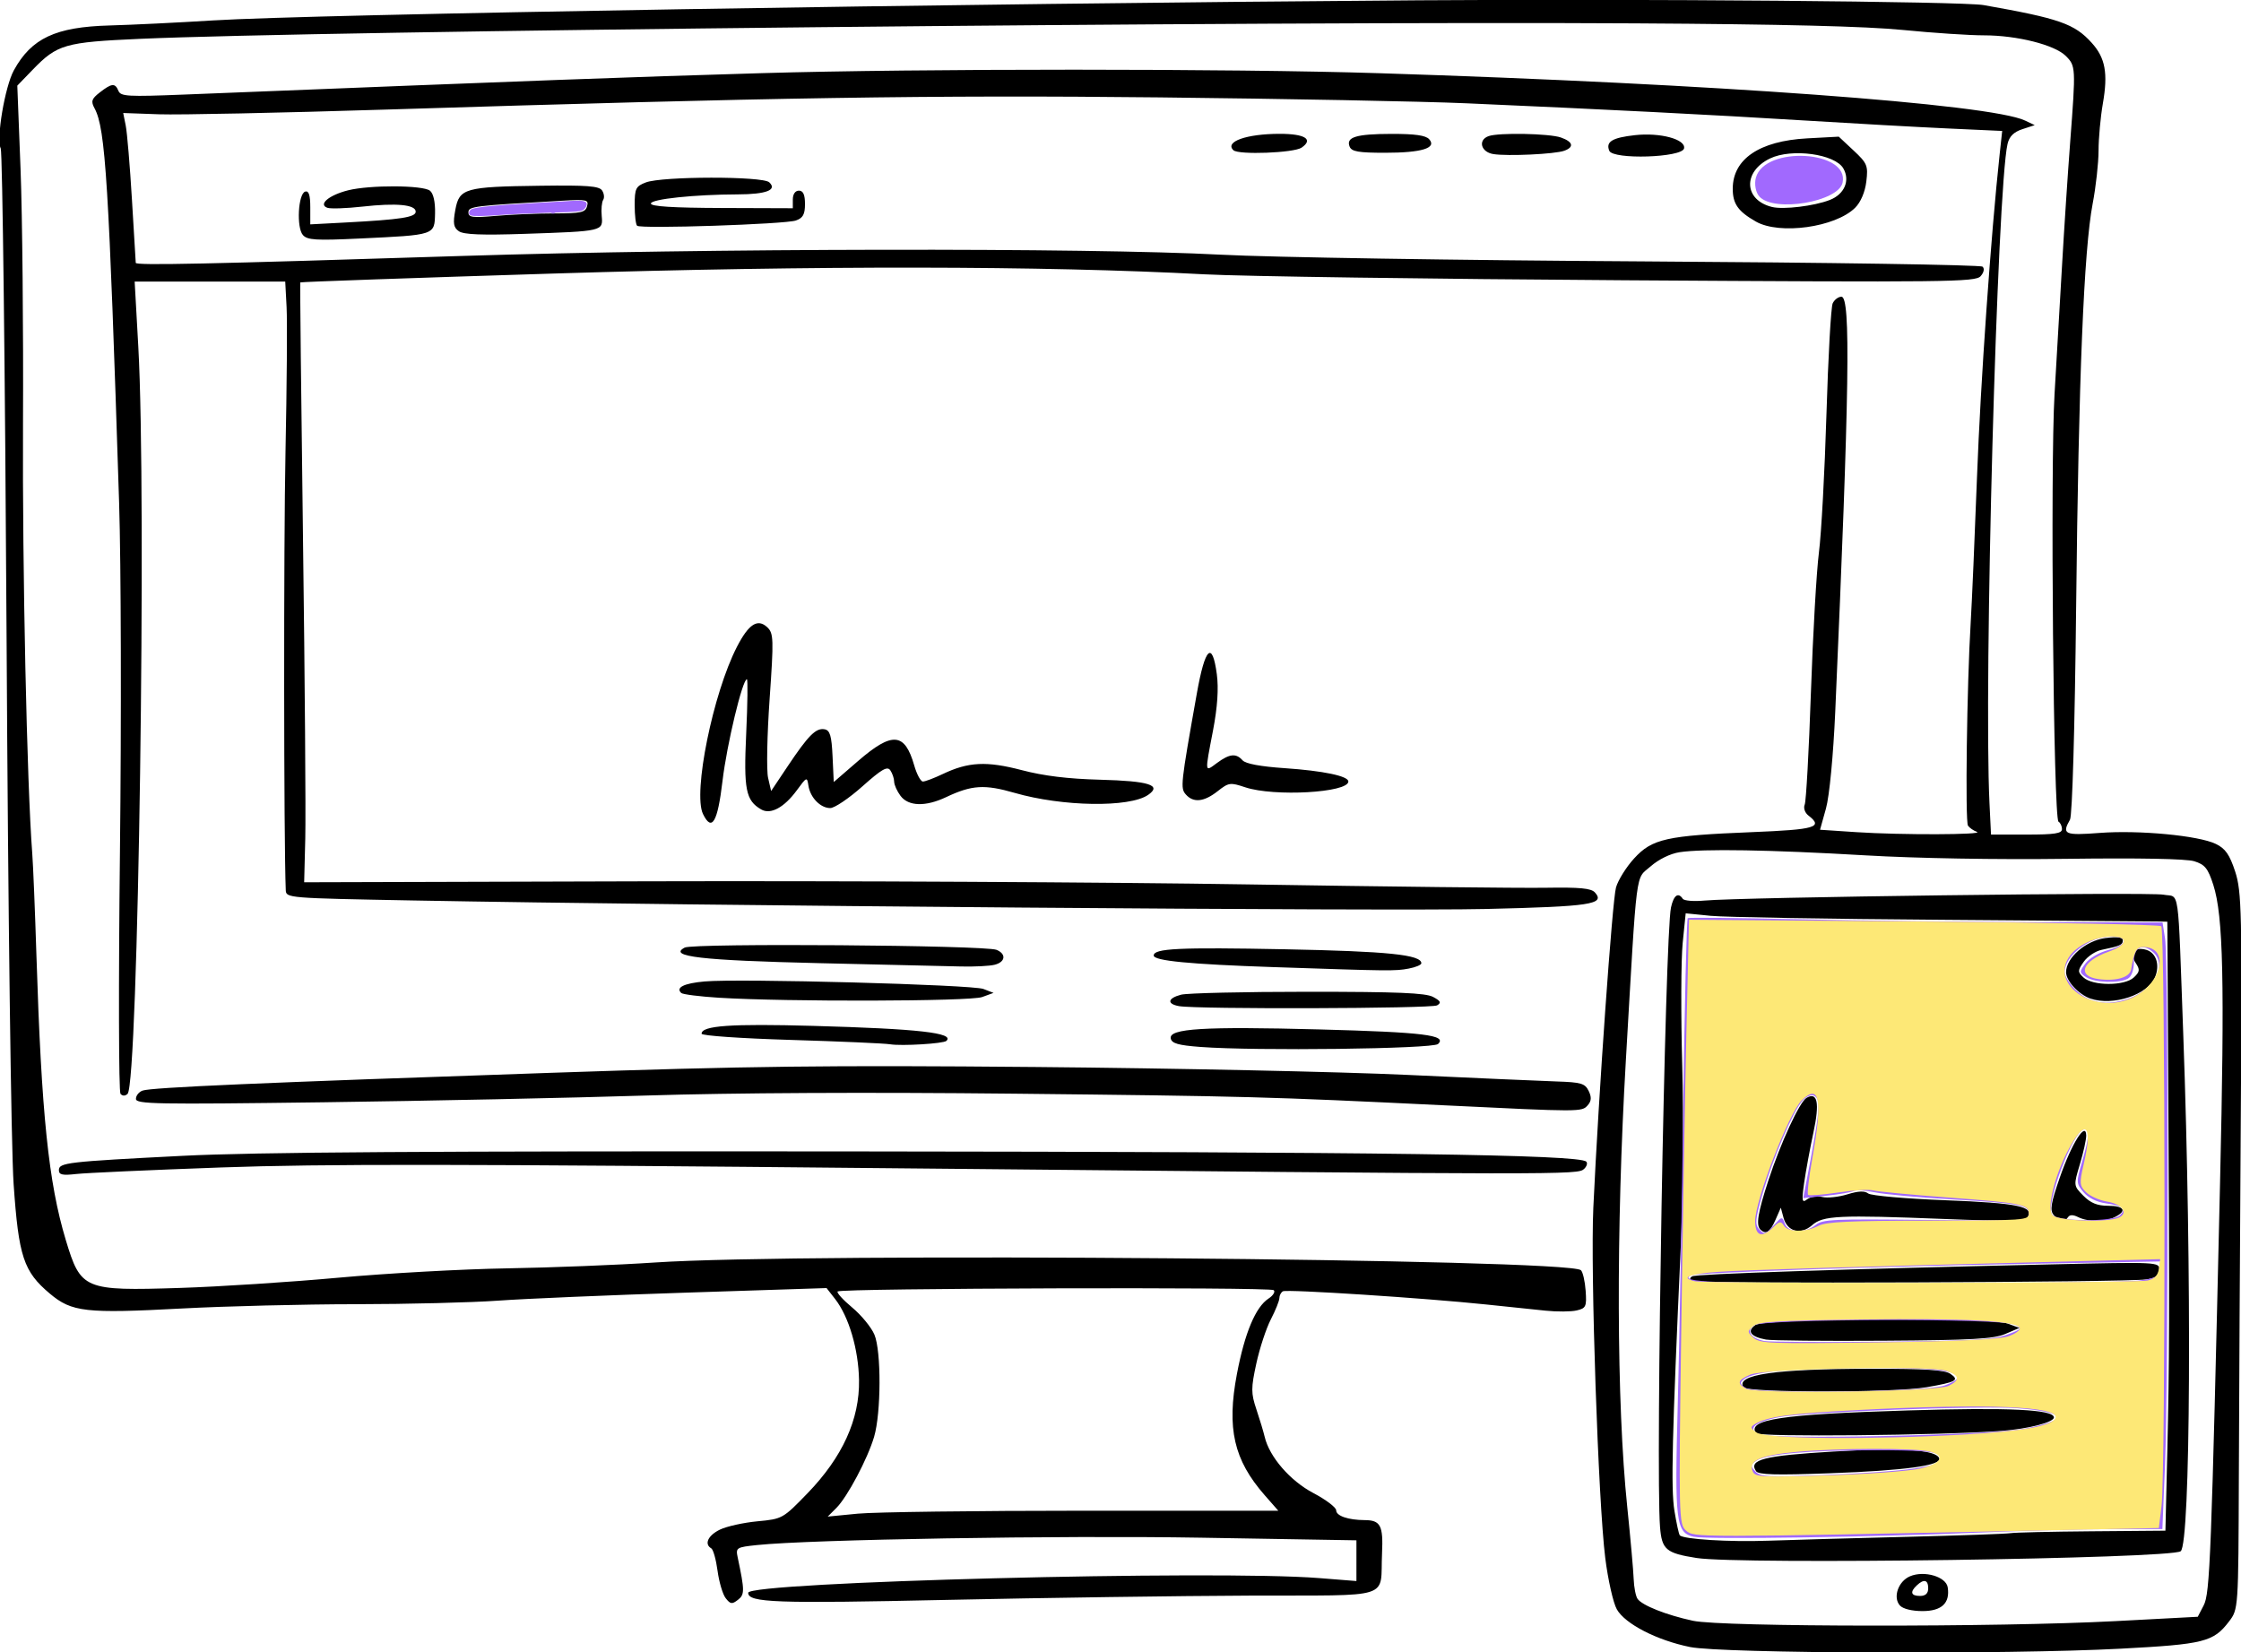
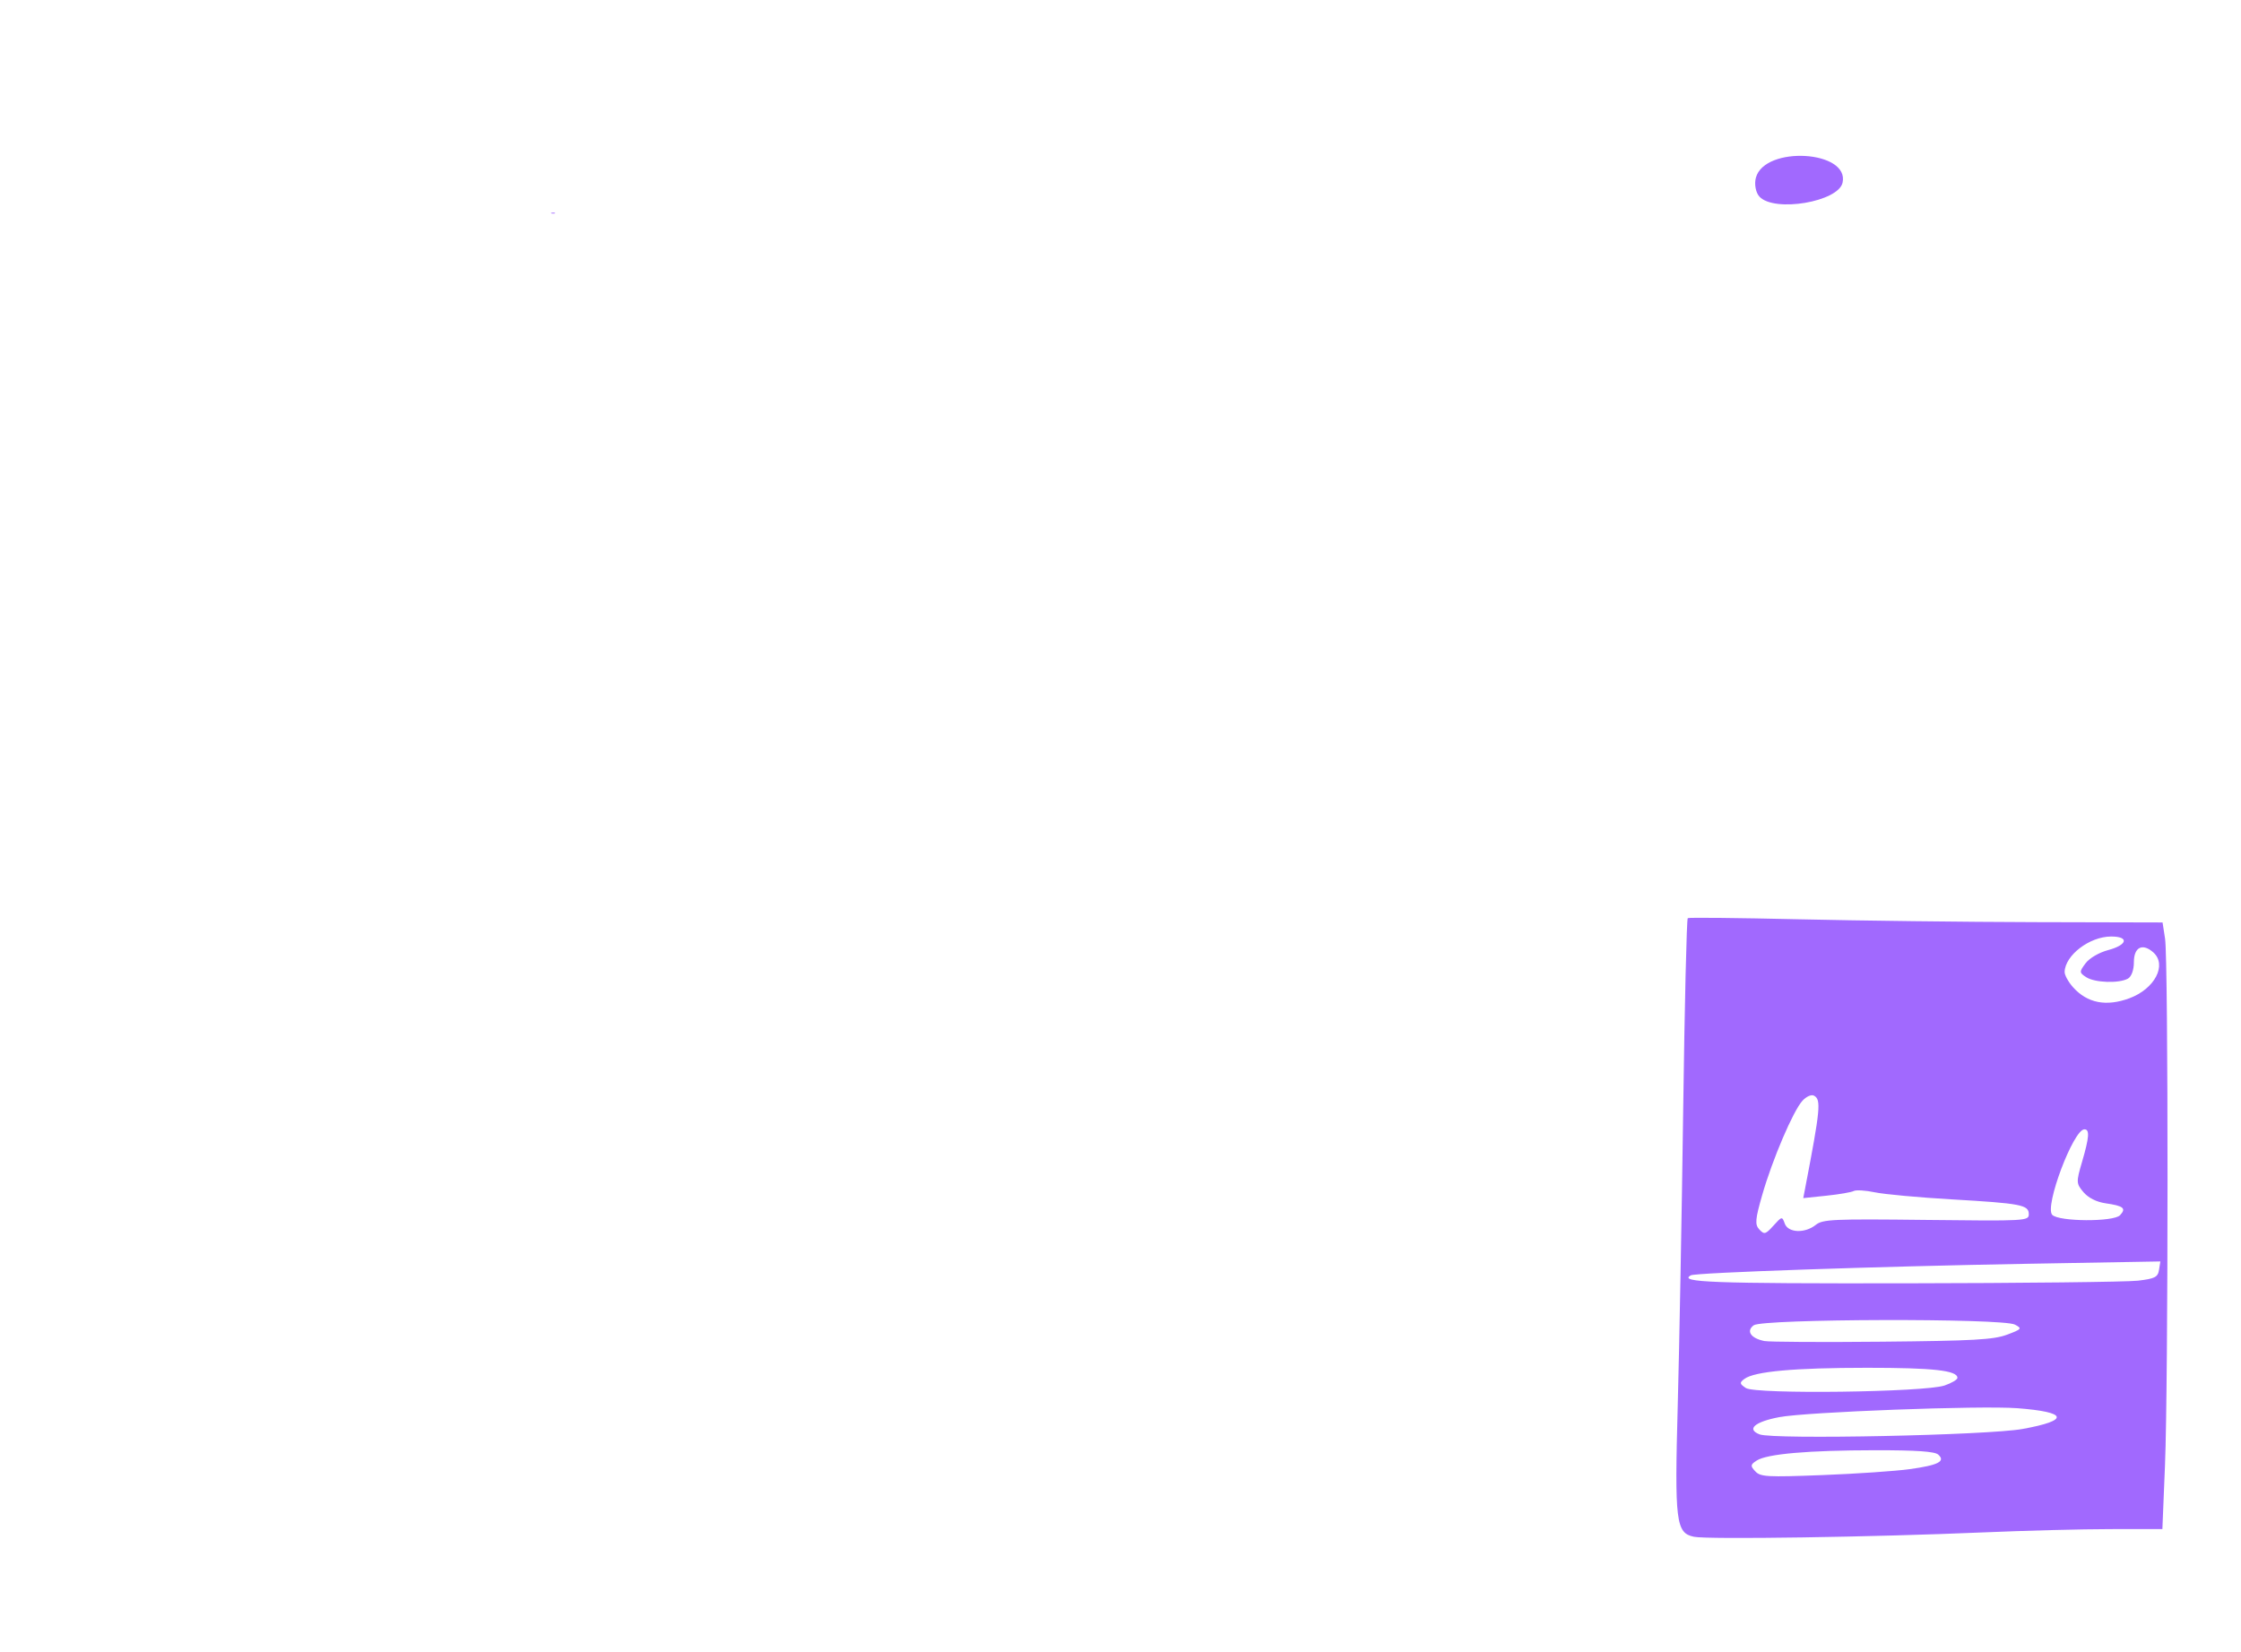
<svg xmlns="http://www.w3.org/2000/svg" xmlns:ns1="http://www.inkscape.org/namespaces/inkscape" xmlns:ns2="http://sodipodi.sourceforge.net/DTD/sodipodi-0.dtd" width="133.293mm" height="98.28mm" viewBox="0 0 133.293 98.28" version="1.1" id="svg8" ns1:version="0.92.4 (5da689c313, 2019-01-14)" ns2:docname="website-desktop-mobil.svg">
  <defs id="defs2" />
  <ns2:namedview id="base" pagecolor="#ffffff" bordercolor="#666666" borderopacity="1.0" ns1:pageopacity="0.0" ns1:pageshadow="2" ns1:zoom="0.98994949" ns1:cx="-25.832436" ns1:cy="289.61046" ns1:document-units="mm" ns1:current-layer="layer1" showgrid="false" fit-margin-top="0" fit-margin-left="0" fit-margin-right="0" fit-margin-bottom="0" showborder="false" ns1:showpageshadow="false" ns1:window-width="1920" ns1:window-height="1116" ns1:window-x="1912" ns1:window-y="-8" ns1:window-maximized="1" />
  <g ns1:label="Ebene 1" ns1:groupmode="layer" id="layer1" transform="translate(-74.051,99.311)">
    <g transform="matrix(0.577,0,0,0.567,152.998,-63.168)" id="layer1-4" ns1:label="Ebene 1">
-       <path ns1:connector-curvature="0" id="path957" d="m 37.386,109.036 c -3.413,-0.705 -6.678,-2.415 -7.538,-3.948 -0.374,-0.666 -0.911,-3.089 -1.195,-5.384 -0.725,-5.878 -1.536,-30.102 -1.23,-36.756 0.551,-11.989 1.962,-32.259 2.338,-33.595 0.218,-0.775 1.061,-2.146 1.872,-3.047 1.853,-2.058 3.326,-2.392 12.121,-2.753 6.588,-0.27 7.402,-0.514 5.839,-1.747 -0.364,-0.287 -0.53,-0.785 -0.38,-1.141 0.147,-0.347 0.435,-5.639 0.64,-11.758 0.205,-6.119 0.577,-12.736 0.827,-14.702 0.249,-1.967 0.598,-8.494 0.775,-14.504 0.177,-6.01 0.466,-11.24 0.642,-11.623 0.176,-0.382 0.583,-0.695 0.903,-0.695 0.969,0 0.826,9.717 -0.638,43.511 -0.2,4.606 -0.602,8.885 -0.957,10.177 l -0.612,2.23 3.758,0.254 c 4.54,0.306 13.283,0.281 12.407,-0.036 -0.345,-0.125 -0.756,-0.416 -0.914,-0.646 -0.3,-0.439 -0.111,-14.81 0.28,-21.317 0.125,-2.076 0.418,-8.961 0.652,-15.299 0.365,-9.888 1.436,-25.415 2.334,-33.828 l 0.26,-2.436 -5.591,-0.26 c -3.075,-0.143 -9.729,-0.52 -14.787,-0.838 -9.481,-0.596 -20.706,-1.176 -34.903,-1.805 -4.483,-0.199 -18.684,-0.476 -31.559,-0.617 -23.474,-0.257 -39.885,0.006 -79.837,1.28 -10.805,0.344 -21.304,0.566 -23.33,0.492 l -3.685,-0.134 0.261,1.323 c 0.144,0.728 0.431,4.215 0.639,7.749 0.208,3.534 0.384,6.525 0.393,6.648 0.019,0.285 7.257,0.129 33.664,-0.725 25.017,-0.809 64.386,-0.876 78.165,-0.133 5.127,0.276 24.456,0.589 43.68,0.706 18.967,0.116 34.655,0.363 34.864,0.55 0.225,0.201 0.143,0.61 -0.2,1.002 -0.535,0.613 -3.297,0.645 -36.745,0.426 -19.891,-0.13 -39.364,-0.411 -43.272,-0.624 -16.638,-0.906 -40.095,-0.934 -67.044,-0.082 -14.344,0.454 -26.112,0.874 -26.15,0.933 -0.038,0.059 0.088,12.178 0.279,26.93 0.192,14.752 0.297,28.887 0.234,31.41 l -0.114,4.588 35.613,-0.102 c 19.587,-0.056 47.331,0.091 61.654,0.326 14.323,0.235 28.123,0.393 30.666,0.351 3.596,-0.06 4.736,0.051 5.126,0.497 1.081,1.238 -0.423,1.469 -11.256,1.73 -9.901,0.238 -81.219,-0.339 -110.613,-0.895 -12.956,-0.245 -13.054,-0.253 -13.088,-1.095 -0.205,-5.117 -0.223,-36.249 -0.027,-45.949 0.139,-6.884 0.19,-13.724 0.113,-15.199 l -0.14,-2.682 h -7.761 -7.761 l 0.377,6.855 c 0.866,15.734 -0.005,77.306 -1.108,78.36 -0.25,0.238 -0.518,0.238 -0.729,0 -0.184,-0.208 -0.209,-11.643 -0.056,-25.411 0.153,-13.769 0.115,-30.22 -0.085,-36.557 -1.061,-33.675 -1.404,-39.292 -2.529,-41.412 -0.397,-0.747 -0.315,-1.001 0.536,-1.676 1.233,-0.976 1.582,-1.007 1.921,-0.166 0.236,0.586 0.954,0.627 6.779,0.39 37.956,-1.542 45.09,-1.811 59.532,-2.246 16.145,-0.486 48.498,-0.484 63.604,0.004 34.645,1.119 63.028,3.235 66.625,4.968 l 1,0.482 -1.272,0.422 c -0.892,0.296 -1.35,0.758 -1.531,1.549 -1.068,4.651 -2.465,56.564 -1.861,69.175 l 0.157,3.277 3.657,0.001 c 2.906,6.87e-4 3.657,-0.117 3.657,-0.572 0,-0.315 -0.161,-0.667 -0.357,-0.782 -0.518,-0.304 -0.854,-37.246 -0.408,-44.852 0.208,-3.544 0.553,-9.573 0.767,-13.398 0.214,-3.825 0.597,-9.725 0.85,-13.113 0.581,-7.773 0.574,-7.921 -0.465,-8.972 -1.149,-1.163 -5.024,-2.155 -8.421,-2.155 -1.515,0 -5.264,-0.253 -8.332,-0.562 -3.837,-0.387 -12.429,-0.604 -27.523,-0.695 -39.063,-0.237 -135.488,0.778 -154.246,1.624 -7.744,0.349 -8.518,0.576 -11.049,3.239 l -1.587,1.67 0.336,8.786 c 0.185,4.832 0.298,16.833 0.252,26.668 -0.072,15.361 0.403,37.842 0.954,45.101 0.091,1.202 0.285,6.03 0.431,10.729 0.516,16.593 1.248,23.813 3.021,29.802 1.548,5.226 1.871,5.364 11.751,5.043 4.066,-0.132 11.436,-0.617 16.379,-1.077 4.943,-0.46 12.749,-0.9 17.347,-0.978 4.598,-0.078 11.464,-0.355 15.257,-0.615 15.388,-1.054 94.127,-0.388 95.453,0.807 0.198,0.178 0.418,1.145 0.489,2.148 0.118,1.662 0.036,1.847 -0.919,2.074 -0.577,0.138 -2.019,0.149 -3.206,0.025 -1.187,-0.124 -3.944,-0.416 -6.128,-0.649 -6.349,-0.678 -20.559,-1.616 -20.955,-1.383 -0.199,0.117 -0.362,0.437 -0.362,0.711 0,0.274 -0.394,1.273 -0.875,2.221 -0.482,0.947 -1.157,3.033 -1.5,4.634 -0.555,2.586 -0.554,3.124 0.002,4.809 0.345,1.044 0.73,2.345 0.857,2.891 0.485,2.101 2.621,4.612 5.016,5.897 1.294,0.694 2.353,1.508 2.353,1.809 0,0.589 1.238,1.022 2.947,1.031 1.628,0.008 1.916,0.573 1.782,3.484 -0.226,4.91 1.395,4.381 -13.609,4.436 -7.186,0.026 -21.266,0.229 -31.29,0.45 -17.639,0.39 -20.44,0.288 -20.44,-0.745 0,-1.141 48.17,-2.406 58.833,-1.545 l 3.866,0.312 V 99.981 97.843 L -12.983,97.569 c -14.597,-0.25 -40.269,0.182 -45.796,0.771 -2.139,0.228 -2.212,0.276 -2,1.298 0.725,3.486 0.727,3.897 0.027,4.449 -0.611,0.482 -0.778,0.46 -1.262,-0.169 -0.307,-0.399 -0.684,-1.691 -0.84,-2.871 -0.155,-1.18 -0.448,-2.244 -0.651,-2.363 -0.751,-0.442 -0.332,-1.36 0.897,-1.964 0.696,-0.342 2.436,-0.734 3.866,-0.871 2.575,-0.247 2.626,-0.276 5.167,-2.948 3.597,-3.783 5.373,-7.757 5.303,-11.871 -0.055,-3.228 -1.052,-6.661 -2.473,-8.511 l -0.874,-1.137 -14.458,0.478 c -7.952,0.263 -16.681,0.641 -19.399,0.841 -2.718,0.2 -9.338,0.368 -14.713,0.373 -5.374,0.005 -13.421,0.208 -17.881,0.45 -9.937,0.54 -11.354,0.378 -13.62,-1.563 -2.707,-2.318 -3.214,-3.878 -3.73,-11.489 -0.256,-3.771 -0.571,-28.641 -0.726,-57.325 -0.151,-27.865 -0.423,-50.958 -0.604,-51.318 -0.484,-0.959 0.429,-6.481 1.355,-8.198 1.815,-3.365 4.299,-4.55 9.866,-4.704 2.299,-0.064 7.095,-0.302 10.659,-0.529 10.093,-0.643 76.719,-1.774 124.354,-2.112 23.033,-0.163 56.039,0.122 58.16,0.502 7.823,1.403 9.378,1.956 11.161,3.97 1.398,1.579 1.685,3.179 1.141,6.36 -0.243,1.421 -0.443,3.642 -0.444,4.936 -0.002,1.294 -0.274,3.798 -0.606,5.563 -0.908,4.836 -1.451,18.309 -1.704,42.301 C 77.057,12.629 76.797,21.821 76.559,22.243 c -0.864,1.534 -0.563,1.672 3.044,1.392 4.069,-0.315 10.202,0.274 11.987,1.152 0.988,0.486 1.424,1.118 1.997,2.901 0.671,2.088 0.72,4.264 0.578,25.923 -0.085,13.004 -0.175,29.902 -0.2,37.551 -0.046,13.893 -0.047,13.909 -1.019,15.205 -1.605,2.139 -2.566,2.384 -11.175,2.846 -11.622,0.624 -41.079,0.507 -44.385,-0.176 z m 43.78,-2.711 8.564,-0.461 0.609,-1.192 c 0.651,-1.276 0.785,-4.776 1.688,-44.306 0.484,-21.191 0.333,-28.032 -0.693,-31.278 -0.549,-1.735 -0.868,-2.139 -1.965,-2.483 -0.83,-0.26 -5.676,-0.353 -13.219,-0.253 -7.154,0.095 -15.413,-0.051 -20.686,-0.365 -9.831,-0.586 -16.764,-0.705 -19.157,-0.329 -0.956,0.15 -2.159,0.751 -2.984,1.491 -1.584,1.42 -1.364,-0.336 -2.545,20.302 -1.022,17.871 -0.968,35.969 0.141,46.889 0.333,3.278 0.631,6.676 0.662,7.55 0.031,0.874 0.211,1.816 0.399,2.092 0.472,0.694 2.975,1.702 5.719,2.304 2.995,0.657 31.522,0.682 43.467,0.039 z M 59.022,104.677 c -0.741,-0.849 -0.167,-2.535 1.043,-3.059 1.466,-0.635 3.719,0.036 3.89,1.159 0.251,1.654 -0.622,2.491 -2.602,2.491 -1.096,0 -2.019,-0.234 -2.331,-0.591 z m 2.921,-1.793 c 0,-0.901 -0.433,-1.018 -1.17,-0.318 -0.737,0.701 -0.613,1.113 0.334,1.113 0.557,0 0.836,-0.265 0.836,-0.795 z m -23.879,-3.186 c -3.152,-0.506 -3.581,-0.877 -3.766,-3.258 -0.465,-5.987 0.51,-62.088 1.13,-64.982 0.275,-1.283 0.744,-1.637 1.214,-0.914 0.135,0.208 1.134,0.292 2.219,0.188 3.713,-0.357 45.861,-0.909 47.326,-0.62 1.715,0.339 1.471,-1.419 2.051,14.757 0.892,24.886 0.751,53.315 -0.268,54.119 -1,0.789 -45.476,1.422 -49.906,0.71 z m 21.58,-2.217 c 5.518,-0.14 10.371,-0.314 10.787,-0.387 0.415,-0.073 4.177,-0.162 8.36,-0.197 l 7.605,-0.064 0.192,-8.2 C 86.81,79.172 86.823,74.193 86.69,50.332 L 86.593,32.948 85.658,32.926 C 85.144,32.914 75.131,32.834 63.406,32.748 51.681,32.662 40.931,32.474 39.516,32.33 l -2.573,-0.262 -0.31,3.122 c -0.17,1.717 -0.191,7.503 -0.045,12.857 0.146,5.354 0.076,13.938 -0.155,19.073 -0.891,19.81 -1.021,25.302 -0.652,27.617 0.209,1.311 0.459,2.473 0.555,2.581 0.371,0.418 5.105,0.714 9.096,0.568 2.299,-0.084 8.694,-0.267 14.212,-0.406 z M 44.192,90.587 c -0.787,-1.211 0.805,-1.622 7.97,-2.055 7.085,-0.428 10.6,-0.199 10.919,0.711 0.264,0.752 -3.532,1.28 -11.274,1.567 -5.62,0.209 -7.368,0.157 -7.616,-0.224 z m -8.41e-4,-3.975 c -0.943,-1.45 2.569,-1.987 15.662,-2.395 10.443,-0.326 15.048,-0.1 15.048,0.739 0,0.511 -2.66,1.203 -5.434,1.412 -6.267,0.473 -25.01,0.654 -25.276,0.244 z m -1.289,-4.822 c -0.864,-1.329 3.243,-1.933 13.214,-1.944 5.506,-0.006 7.532,0.126 8.11,0.527 0.968,0.673 0.622,0.871 -2.464,1.413 -3.306,0.581 -18.483,0.584 -18.86,0.003 z m 2.321,-5.004 c -1.59,-0.296 -2.011,-0.884 -1.094,-1.528 1.031,-0.723 24.163,-0.852 26.029,-0.145 l 1.19,0.451 -1.463,0.634 c -1.206,0.522 -3.412,0.647 -12.54,0.708 -6.092,0.041 -11.547,-0.013 -12.122,-0.12 z m -7.609,-6.138 c -0.283,-0.167 -0.281,-0.331 0.006,-0.5 0.423,-0.249 15.169,-0.748 36.967,-1.251 11.076,-0.256 11.181,-0.251 11.181,0.555 0,0.609 -0.34,0.866 -1.358,1.023 -1.97,0.304 -46.294,0.469 -46.796,0.174 z m 7.051,-5.381 c -0.497,-0.472 -0.299,-1.741 0.808,-5.193 1.26,-3.927 3.213,-8.228 3.926,-8.647 1.137,-0.668 1.369,0.524 0.71,3.646 -0.361,1.709 -0.791,4.091 -0.957,5.293 -0.261,1.891 -0.219,2.121 0.31,1.705 0.336,-0.264 1.038,-0.374 1.56,-0.244 0.522,0.13 1.682,0.006 2.577,-0.275 1.15,-0.361 1.785,-0.388 2.164,-0.092 0.296,0.231 3.854,0.548 7.952,0.708 7.446,0.291 9.194,0.657 8.468,1.774 -0.271,0.416 -1.954,0.454 -8.528,0.192 -10.973,-0.438 -12.545,-0.363 -13.682,0.653 -1.171,1.046 -2.555,0.682 -2.941,-0.773 l -0.283,-1.066 -0.556,1.291 c -0.545,1.267 -0.973,1.554 -1.528,1.027 z m 30.228,-1.532 c -0.432,-0.495 -0.318,-1.218 0.633,-3.997 1.208,-3.531 2.676,-5.901 2.704,-4.365 0.008,0.423 -0.285,1.782 -0.651,3.02 -0.662,2.242 -0.66,2.256 0.361,3.304 0.747,0.767 1.439,1.052 2.546,1.052 1.661,0 1.982,0.532 0.711,1.178 -1.026,0.522 -2.779,0.528 -3.792,0.013 -0.524,-0.266 -0.869,-0.266 -1.042,0 -0.367,0.564 -0.859,0.495 -1.471,-0.206 z M 78.663,41.012 c -1.207,-0.419 -2.508,-1.853 -2.508,-2.763 0,-1.529 2.046,-3.331 4.075,-3.59 1.208,-0.154 1.776,-0.079 1.776,0.236 0,0.481 -0.278,0.609 -2.189,1.006 -0.629,0.131 -1.458,0.693 -1.841,1.249 -0.637,0.925 -0.64,1.065 -0.031,1.644 0.949,0.903 4.241,0.908 5.187,0.008 0.632,-0.6 0.659,-0.822 0.19,-1.537 -0.669,-1.019 -0.096,-1.726 1.105,-1.364 1.016,0.307 1.418,1.571 0.906,2.85 -0.745,1.864 -4.323,3.076 -6.671,2.26 z M -25.162,94.738 H -5.052 L -6.449,93.117 c -3.191,-3.702 -3.936,-7.01 -2.867,-12.729 0.805,-4.304 1.922,-7.017 3.257,-7.905 0.475,-0.316 0.717,-0.713 0.538,-0.882 -0.363,-0.343 -44.592,-0.209 -44.955,0.136 -0.126,0.12 0.544,0.874 1.49,1.676 0.946,0.802 1.981,2.083 2.299,2.848 0.718,1.727 0.699,8.221 -0.031,10.729 -0.675,2.318 -2.756,6.308 -3.891,7.461 l -0.89,0.904 3.113,-0.308 c 1.712,-0.169 12.163,-0.308 23.224,-0.308 z M -130.753,59.018 c 0,-0.795 0.799,-0.89 12.749,-1.509 7.47,-0.387 25.191,-0.506 69.387,-0.463 54.507,0.052 74.538,0.336 75.308,1.069 0.161,0.153 0.061,0.499 -0.222,0.769 -0.656,0.625 -1.504,0.624 -71.115,-0.072 -44.789,-0.448 -58.898,-0.465 -69.387,-0.083 -7.242,0.263 -13.966,0.572 -14.943,0.686 -1.405,0.164 -1.776,0.081 -1.776,-0.395 z M 11.993,52.207 c -18.174,-0.899 -20.275,-0.957 -44.307,-1.218 -15.043,-0.163 -28.988,-0.092 -37.829,0.192 -7.702,0.248 -22.702,0.567 -33.335,0.71 -17.332,0.232 -19.332,0.195 -19.332,-0.359 0,-0.34 0.308,-0.731 0.686,-0.868 0.903,-0.329 12.177,-0.829 41.95,-1.859 20.611,-0.713 28.492,-0.81 50.159,-0.614 14.139,0.128 31.35,0.5 38.247,0.827 6.897,0.327 13.832,0.638 15.41,0.69 2.525,0.084 2.922,0.204 3.301,0.994 0.314,0.655 0.287,1.063 -0.1,1.506 -0.613,0.702 -0.642,0.702 -14.849,-0.001 z M -13.083,46.086 c -2.28,-0.175 -2.951,-0.37 -3.055,-0.888 -0.209,-1.048 3.375,-1.27 15.316,-0.949 C 9.922,44.539 12.391,44.847 11.413,45.778 10.87,46.294 -7.372,46.524 -13.083,46.086 Z m -31.98,-0.279 c -0.575,-0.097 -5.183,-0.303 -10.241,-0.458 -5.164,-0.158 -9.196,-0.443 -9.196,-0.65 0,-0.848 3.006,-1.063 11.495,-0.823 10.863,0.307 14.619,0.738 13.738,1.576 -0.303,0.288 -4.625,0.553 -5.796,0.355 z m 29.782,-4.001 c -1.286,-0.235 -1.182,-0.832 0.209,-1.202 0.632,-0.168 6.51,-0.306 13.062,-0.306 9.265,0 12.134,0.12 12.91,0.539 0.788,0.426 0.876,0.612 0.418,0.888 -0.57,0.343 -24.765,0.416 -26.599,0.08 z M -62.691,40.926 c -1.993,-0.126 -3.752,-0.352 -3.908,-0.501 -0.598,-0.573 0.277,-1.013 2.4,-1.209 3.532,-0.325 27.598,0.335 28.749,0.788 l 1.045,0.411 -1.177,0.438 c -1.233,0.459 -20.195,0.51 -27.11,0.072 z m 57.128,-3.216 c -8.61,-0.296 -12.331,-0.663 -12.331,-1.215 0,-0.748 2.599,-0.873 13.543,-0.655 10.608,0.212 14.045,0.571 14.045,1.469 0,0.17 -0.588,0.421 -1.306,0.557 -1.399,0.266 -1.836,0.261 -13.951,-0.156 z M -52.379,37.296 c -12.175,-0.289 -15.624,-0.696 -13.86,-1.634 0.901,-0.479 30.984,-0.255 32.148,0.239 1.024,0.435 0.911,1.28 -0.209,1.565 -0.517,0.132 -2.069,0.212 -3.448,0.179 -1.379,-0.033 -7.963,-0.19 -14.63,-0.349 z m -11.975,-15.644 c -1.058,-2.208 1.025,-12.654 3.5,-17.545 1.205,-2.382 2.13,-2.991 3.118,-2.053 0.662,0.629 0.682,1.226 0.247,7.543 -0.26,3.773 -0.331,7.486 -0.158,8.251 l 0.314,1.391 1.697,-2.583 c 2.14,-3.257 2.92,-4.055 3.806,-3.895 0.565,0.102 0.731,0.668 0.83,2.831 l 0.124,2.704 2.512,-2.211 c 3.52,-3.098 4.809,-2.993 5.784,0.471 0.261,0.929 0.663,1.689 0.894,1.689 0.23,0 1.146,-0.353 2.036,-0.784 2.651,-1.286 4.529,-1.38 8.166,-0.41 2.26,0.603 4.753,0.913 8.064,1.002 5.052,0.136 6.404,0.571 4.948,1.593 -1.916,1.345 -8.83,1.237 -13.768,-0.215 -3.091,-0.909 -4.405,-0.825 -7.058,0.452 -2.118,1.019 -3.882,0.968 -4.695,-0.137 -0.358,-0.486 -0.654,-1.156 -0.657,-1.49 -0.003,-0.334 -0.18,-0.868 -0.393,-1.187 -0.31,-0.466 -0.88,-0.132 -2.889,1.689 -1.376,1.248 -2.863,2.269 -3.305,2.269 -1.015,0 -2.067,-1.103 -2.252,-2.36 -0.138,-0.936 -0.179,-0.919 -1.184,0.481 -1.312,1.827 -2.717,2.597 -3.688,2.021 -1.59,-0.944 -1.81,-2.083 -1.54,-7.989 0.142,-3.114 0.174,-5.662 0.07,-5.662 -0.456,0 -2.069,6.845 -2.512,10.655 -0.505,4.349 -1.1,5.379 -2.011,3.48 z m 49.776,-2.047 c -0.582,-0.667 -0.545,-1.017 1.129,-10.598 0.848,-4.852 1.592,-5.583 2.06,-2.024 0.197,1.496 0.067,3.463 -0.388,5.884 -0.861,4.58 -0.883,4.394 0.418,3.421 1.29,-0.965 1.957,-1.033 2.625,-0.269 0.314,0.359 1.843,0.649 4.336,0.822 3.98,0.276 6.568,0.826 6.568,1.397 0,1.176 -7.659,1.615 -10.627,0.61 -1.556,-0.527 -1.703,-0.506 -2.854,0.415 -1.401,1.121 -2.488,1.235 -3.266,0.343 z m -91.019,-58.691 c -0.679,-0.778 -0.494,-4.331 0.237,-4.56 0.366,-0.115 0.522,0.375 0.522,1.638 v 1.802 l 3.657,-0.198 c 5.671,-0.306 7.21,-0.548 7.21,-1.134 0,-0.74 -1.977,-0.931 -5.497,-0.531 -1.657,0.188 -3.282,0.244 -3.612,0.123 -0.97,-0.354 0.169,-1.329 2.143,-1.834 2.227,-0.57 7.693,-0.545 8.432,0.038 0.357,0.282 0.558,1.182 0.529,2.375 -0.055,2.308 0.06,2.269 -7.806,2.647 -4.495,0.216 -5.355,0.162 -5.817,-0.368 z m 16.077,-0.399 c -0.551,-0.387 -0.623,-0.83 -0.366,-2.244 0.411,-2.265 0.97,-2.426 8.782,-2.53 4.831,-0.064 6.04,0.03 6.347,0.497 0.208,0.317 0.258,0.762 0.112,0.988 -0.147,0.226 -0.215,0.988 -0.151,1.693 0.144,1.592 0.149,1.591 -7.932,1.869 -4.436,0.152 -6.293,0.078 -6.792,-0.273 z m 9.818,-1.871 c 2.767,-0.003 3.218,-0.102 3.396,-0.748 0.188,-0.684 -0.021,-0.732 -2.564,-0.584 -9.183,0.533 -9.666,0.594 -9.666,1.224 0,0.523 0.434,0.579 2.821,0.365 1.552,-0.139 4.257,-0.255 6.012,-0.256 z m 8.555,1.295 c -0.138,-0.131 -0.251,-1.107 -0.251,-2.169 0,-1.733 0.118,-1.976 1.149,-2.376 1.689,-0.655 12.032,-0.667 12.721,-0.015 0.854,0.807 -0.311,1.262 -3.253,1.269 -4.444,0.011 -8.945,0.494 -8.945,0.961 0,0.305 2.252,0.449 7.315,0.467 l 7.315,0.026 v -0.923 c 0,-0.556 0.25,-0.923 0.627,-0.923 0.439,0 0.627,0.421 0.627,1.401 0,1.09 -0.209,1.474 -0.94,1.731 -1.12,0.394 -16.002,0.895 -16.364,0.551 z m 115.325,-0.441 c -1.834,-1.066 -2.383,-1.857 -2.383,-3.439 0,-3.118 2.751,-5.017 7.659,-5.287 l 3.27,-0.18 1.527,1.452 c 1.411,1.341 1.511,1.59 1.314,3.254 -0.131,1.104 -0.577,2.17 -1.151,2.751 -2.03,2.054 -7.792,2.87 -10.236,1.449 z m 7.614,-2.26 c 1.515,-0.6 2.123,-2.034 1.404,-3.312 -0.855,-1.519 -5.338,-2.137 -7.563,-1.044 -2.827,1.39 -2.701,4.362 0.217,5.089 1.17,0.292 4.341,-0.1 5.942,-0.734 z m -34.679,-4.818 c -1.282,-0.212 -1.609,-1.474 -0.488,-1.883 1.049,-0.383 6.283,-0.28 7.463,0.146 1.246,0.45 1.382,1.003 0.341,1.387 -0.966,0.357 -5.859,0.59 -7.315,0.35 z m 11.955,-0.347 c -0.383,-0.949 0.305,-1.374 2.649,-1.638 2.602,-0.293 5.252,0.434 5.06,1.389 -0.195,0.971 -7.325,1.201 -7.709,0.249 z m -38.742,-0.055 c -0.942,-0.895 1.351,-1.722 4.775,-1.722 2.607,0 3.501,0.578 2.245,1.451 -0.796,0.554 -6.492,0.773 -7.02,0.271 z M 2.305,-48.353 c -0.406,-1.006 0.657,-1.338 4.307,-1.345 2.442,-0.004 3.537,0.154 3.893,0.562 0.809,0.926 -0.773,1.418 -4.559,1.418 -2.718,0 -3.435,-0.125 -3.641,-0.636 z" style="fill:#000000;stroke-width:0.408" />
      <path ns1:connector-curvature="0" id="path963" d="m 44.553,-43.11 c -0.392,-0.425 -0.558,-1.332 -0.367,-2.015 0.937,-3.36 9.653,-2.834 8.931,0.54 -0.431,2.013 -7.021,3.148 -8.564,1.475 z" style="opacity:0.98;fill:#9F66FE;fill-opacity:1;stroke-width:0.548" />
      <path ns1:connector-curvature="0" id="path973" d="m -79.987,-41.408 c 0.099,-0.036 0.262,-0.036 0.361,0 0.099,0.036 0.018,0.066 -0.181,0.066 -0.199,0 -0.28,-0.03 -0.181,-0.066 z" style="opacity:0.98;fill:#9F66FE;fill-opacity:1;stroke-width:0.137" />
-       <path ns1:connector-curvature="0" id="path975" d="m -88.297,-41.148 c -0.312,-0.113 -0.203,-0.563 0.167,-0.69 0.571,-0.195 2.417,-0.375 6.012,-0.585 1.868,-0.109 3.76,-0.222 4.205,-0.25 1.173,-0.075 1.576,0.019 1.576,0.37 0,0.159 -0.136,0.401 -0.302,0.536 -0.269,0.219 -0.653,0.257 -3.505,0.34 -1.761,0.052 -4,0.155 -4.976,0.229 -1.868,0.142 -2.877,0.158 -3.177,0.049 z" style="opacity:0.98;fill:#9F66FE;fill-opacity:1;stroke-width:0.137" />
+       <path ns1:connector-curvature="0" id="path975" d="m -88.297,-41.148 z" style="opacity:0.98;fill:#9F66FE;fill-opacity:1;stroke-width:0.137" />
      <path ns1:connector-curvature="0" id="path977" d="m 37.795,97.472 c -1.862,-0.398 -1.999,-1.54 -1.669,-13.867 0.163,-6.069 0.415,-20.001 0.561,-30.96 0.146,-10.959 0.357,-19.991 0.47,-20.071 0.112,-0.08 5.263,-0.026 11.446,0.12 6.183,0.147 17.149,0.281 24.37,0.3 l 13.128,0.033 0.26,1.707 c 0.343,2.251 0.336,46.689 -0.009,55.249 l -0.269,6.68 -5.352,0.005 c -2.944,0.002 -8.847,0.158 -13.119,0.345 -11.267,0.493 -28.421,0.757 -29.816,0.459 z m 22.253,-7.096 c 2.941,-0.415 3.713,-0.819 2.922,-1.529 -0.364,-0.327 -2.25,-0.458 -6.52,-0.453 -6.9,0.008 -11.125,0.383 -12.187,1.082 -0.653,0.43 -0.67,0.561 -0.146,1.13 0.537,0.582 1.192,0.62 6.934,0.394 3.487,-0.137 7.536,-0.418 8.998,-0.624 z m 11.624,-4.214 c 4.891,-0.901 4.67,-1.776 -0.551,-2.178 -3.779,-0.291 -21.713,0.393 -24.525,0.936 -2.544,0.491 -3.418,1.272 -2.026,1.812 1.434,0.556 23.51,0.092 27.102,-0.57 z m -8.047,-4.56 c 0.731,-0.253 1.329,-0.613 1.329,-0.801 0,-0.777 -2.486,-1.058 -9.327,-1.056 -7.484,0.002 -11.576,0.379 -12.623,1.161 -0.531,0.397 -0.513,0.517 0.145,0.962 0.992,0.67 18.426,0.444 20.476,-0.266 z m 6.438,-5.328 c 1.526,-0.581 1.581,-0.652 0.818,-1.06 -1.272,-0.68 -26.004,-0.615 -26.923,0.071 -0.809,0.604 -0.302,1.367 1.096,1.652 0.49,0.1 5.949,0.132 12.132,0.07 9.452,-0.093 11.502,-0.21 12.877,-0.734 z m 13.49,-5.667 c 1.757,-0.209 2.064,-0.368 2.183,-1.131 l 0.139,-0.888 -13.761,0.247 c -15.52,0.278 -34.132,0.928 -34.637,1.209 -1.324,0.736 2.156,0.868 22.084,0.839 12.072,-0.018 22.868,-0.142 23.992,-0.276 z M 47.155,64.613 c 0.346,0.98 2.071,1.055 3.197,0.14 0.72,-0.585 1.753,-0.632 11.376,-0.52 10.306,0.121 10.584,0.105 10.584,-0.601 0,-0.979 -0.778,-1.131 -7.971,-1.556 -3.373,-0.199 -6.923,-0.531 -7.89,-0.738 -0.967,-0.207 -1.951,-0.269 -2.187,-0.138 -0.236,0.131 -1.502,0.352 -2.815,0.492 l -2.386,0.253 0.178,-0.941 c 1.59,-8.411 1.683,-9.388 0.931,-9.806 -0.267,-0.149 -0.788,0.084 -1.191,0.532 -0.96,1.067 -3.096,6.157 -4.147,9.883 -0.725,2.57 -0.769,3.111 -0.295,3.625 0.507,0.55 0.637,0.514 1.449,-0.402 0.872,-0.984 0.898,-0.989 1.168,-0.223 z m 34.563,-0.875 c 0.667,-0.723 0.363,-0.978 -1.488,-1.249 -0.939,-0.138 -1.786,-0.571 -2.282,-1.169 -0.751,-0.905 -0.758,-1.057 -0.146,-3.18 0.743,-2.58 0.802,-3.411 0.242,-3.411 -1.131,0 -4.127,8.093 -3.319,8.968 0.668,0.725 6.332,0.758 6.993,0.041 z m 0.963,-22.758 c 2.625,-0.987 3.912,-3.51 2.459,-4.819 -1.108,-0.997 -1.994,-0.543 -1.994,1.023 0,0.826 -0.247,1.522 -0.613,1.733 -0.908,0.521 -3.411,0.437 -4.294,-0.144 -0.731,-0.481 -0.735,-0.556 -0.08,-1.456 0.396,-0.543 1.391,-1.138 2.328,-1.39 2.003,-0.54 2.196,-1.429 0.308,-1.426 -2.216,0.004 -4.746,1.968 -4.789,3.718 -0.008,0.327 0.379,1.044 0.86,1.594 1.462,1.672 3.424,2.066 5.815,1.167 z" style="opacity:0.98;fill:#9F66FE;fill-opacity:1;stroke-width:0.388" />
-       <path ns1:connector-curvature="0" id="path995" d="M 36.975,96.815 C 36.24,96.154 36.221,95.358 36.48,76.256 36.629,65.327 36.87,51.065 37.017,44.563 l 0.266,-11.822 24.157,0.187 c 13.287,0.103 24.323,0.324 24.525,0.492 0.426,0.354 0.457,57.231 0.033,60.795 l -0.279,2.34 -11.507,0.241 c -36.611,0.766 -36.408,0.766 -37.237,0.019 z m 24.095,-6.491 c 2.241,-0.511 2.728,-1.366 1.022,-1.793 -1.524,-0.381 -9.505,-0.364 -13.662,0.029 -3.819,0.361 -5.06,0.921 -4.574,2.062 0.249,0.585 0.889,0.618 7.721,0.403 4.097,-0.129 8.369,-0.445 9.493,-0.701 z m 4.726,-3.587 c 5.955,-0.347 8.97,-0.91 9.269,-1.729 0.445,-1.223 -7.01,-1.53 -20.33,-0.836 -6.965,0.363 -9.373,0.694 -10.63,1.463 -0.531,0.325 -0.507,0.448 0.18,0.92 0.951,0.653 11.862,0.745 21.511,0.183 z m -1.763,-5.092 c 1.224,-0.608 1.16,-1.101 -0.204,-1.574 -1.689,-0.585 -18.782,-0.252 -20.235,0.394 -1.306,0.58 -1.402,0.926 -0.409,1.479 1.038,0.578 19.619,0.312 20.848,-0.299 z m 6.15,-5.199 c 0.741,-0.256 1.278,-0.653 1.193,-0.883 -0.273,-0.741 -5.564,-1.027 -16.346,-0.884 -8.825,0.117 -10.638,0.233 -11.169,0.71 -0.572,0.515 -0.564,0.632 0.081,1.213 0.657,0.591 1.691,0.63 12.804,0.476 8.352,-0.116 12.505,-0.311 13.436,-0.633 z m 14.391,-5.858 c 0.715,-0.178 1.061,-0.552 1.151,-1.246 l 0.129,-0.993 -7.691,0.193 c -24.136,0.606 -35.02,0.933 -37.84,1.136 -3.014,0.217 -4.011,0.617 -2.453,0.983 1.163,0.274 45.588,0.204 46.704,-0.074 z M 45.959,65.015 c 0.654,-0.65 0.8,-0.675 1.106,-0.184 0.438,0.704 2.227,0.711 3.581,0.014 0.81,-0.416 3.166,-0.528 11.344,-0.539 9.85,-0.012 10.322,-0.045 10.322,-0.709 0,-0.999 -0.65,-1.132 -8.365,-1.719 -3.814,-0.29 -7.271,-0.624 -7.684,-0.742 -0.413,-0.118 -2.041,-0.018 -3.619,0.221 -1.578,0.239 -2.964,0.35 -3.08,0.245 -0.116,-0.105 0.08,-1.838 0.435,-3.851 1.079,-6.108 0.754,-7.908 -1.096,-6.056 -1.328,1.33 -4.798,10.479 -4.798,12.652 0,1.577 0.69,1.825 1.853,0.668 z m 35.713,-1.058 c 0.913,-0.52 0.228,-1.39 -1.299,-1.648 -0.774,-0.131 -1.744,-0.572 -2.155,-0.981 -0.673,-0.669 -0.699,-0.956 -0.261,-2.866 0.954,-4.154 0.253,-4.982 -1.48,-1.749 -1.475,2.751 -2.352,6.334 -1.719,7.021 0.579,0.628 5.902,0.799 6.913,0.223 z m 1.253,-23.014 c 3.132,-1.457 3.982,-5.341 1.168,-5.341 -0.683,0 -0.92,0.454 -1.241,2.375 -0.135,0.809 -1.538,1.231 -3.311,0.997 -2.32,-0.306 -1.758,-1.889 1.026,-2.892 1.901,-0.684 2.076,-1.584 0.309,-1.584 -1.55,0 -3.407,0.839 -4.247,1.919 -2.338,3.003 2.34,6.366 6.296,4.526 z" style="opacity:0.98;fill:#FFEA73;fill-opacity:1;stroke-width:0.388" />
    </g>
  </g>
</svg>